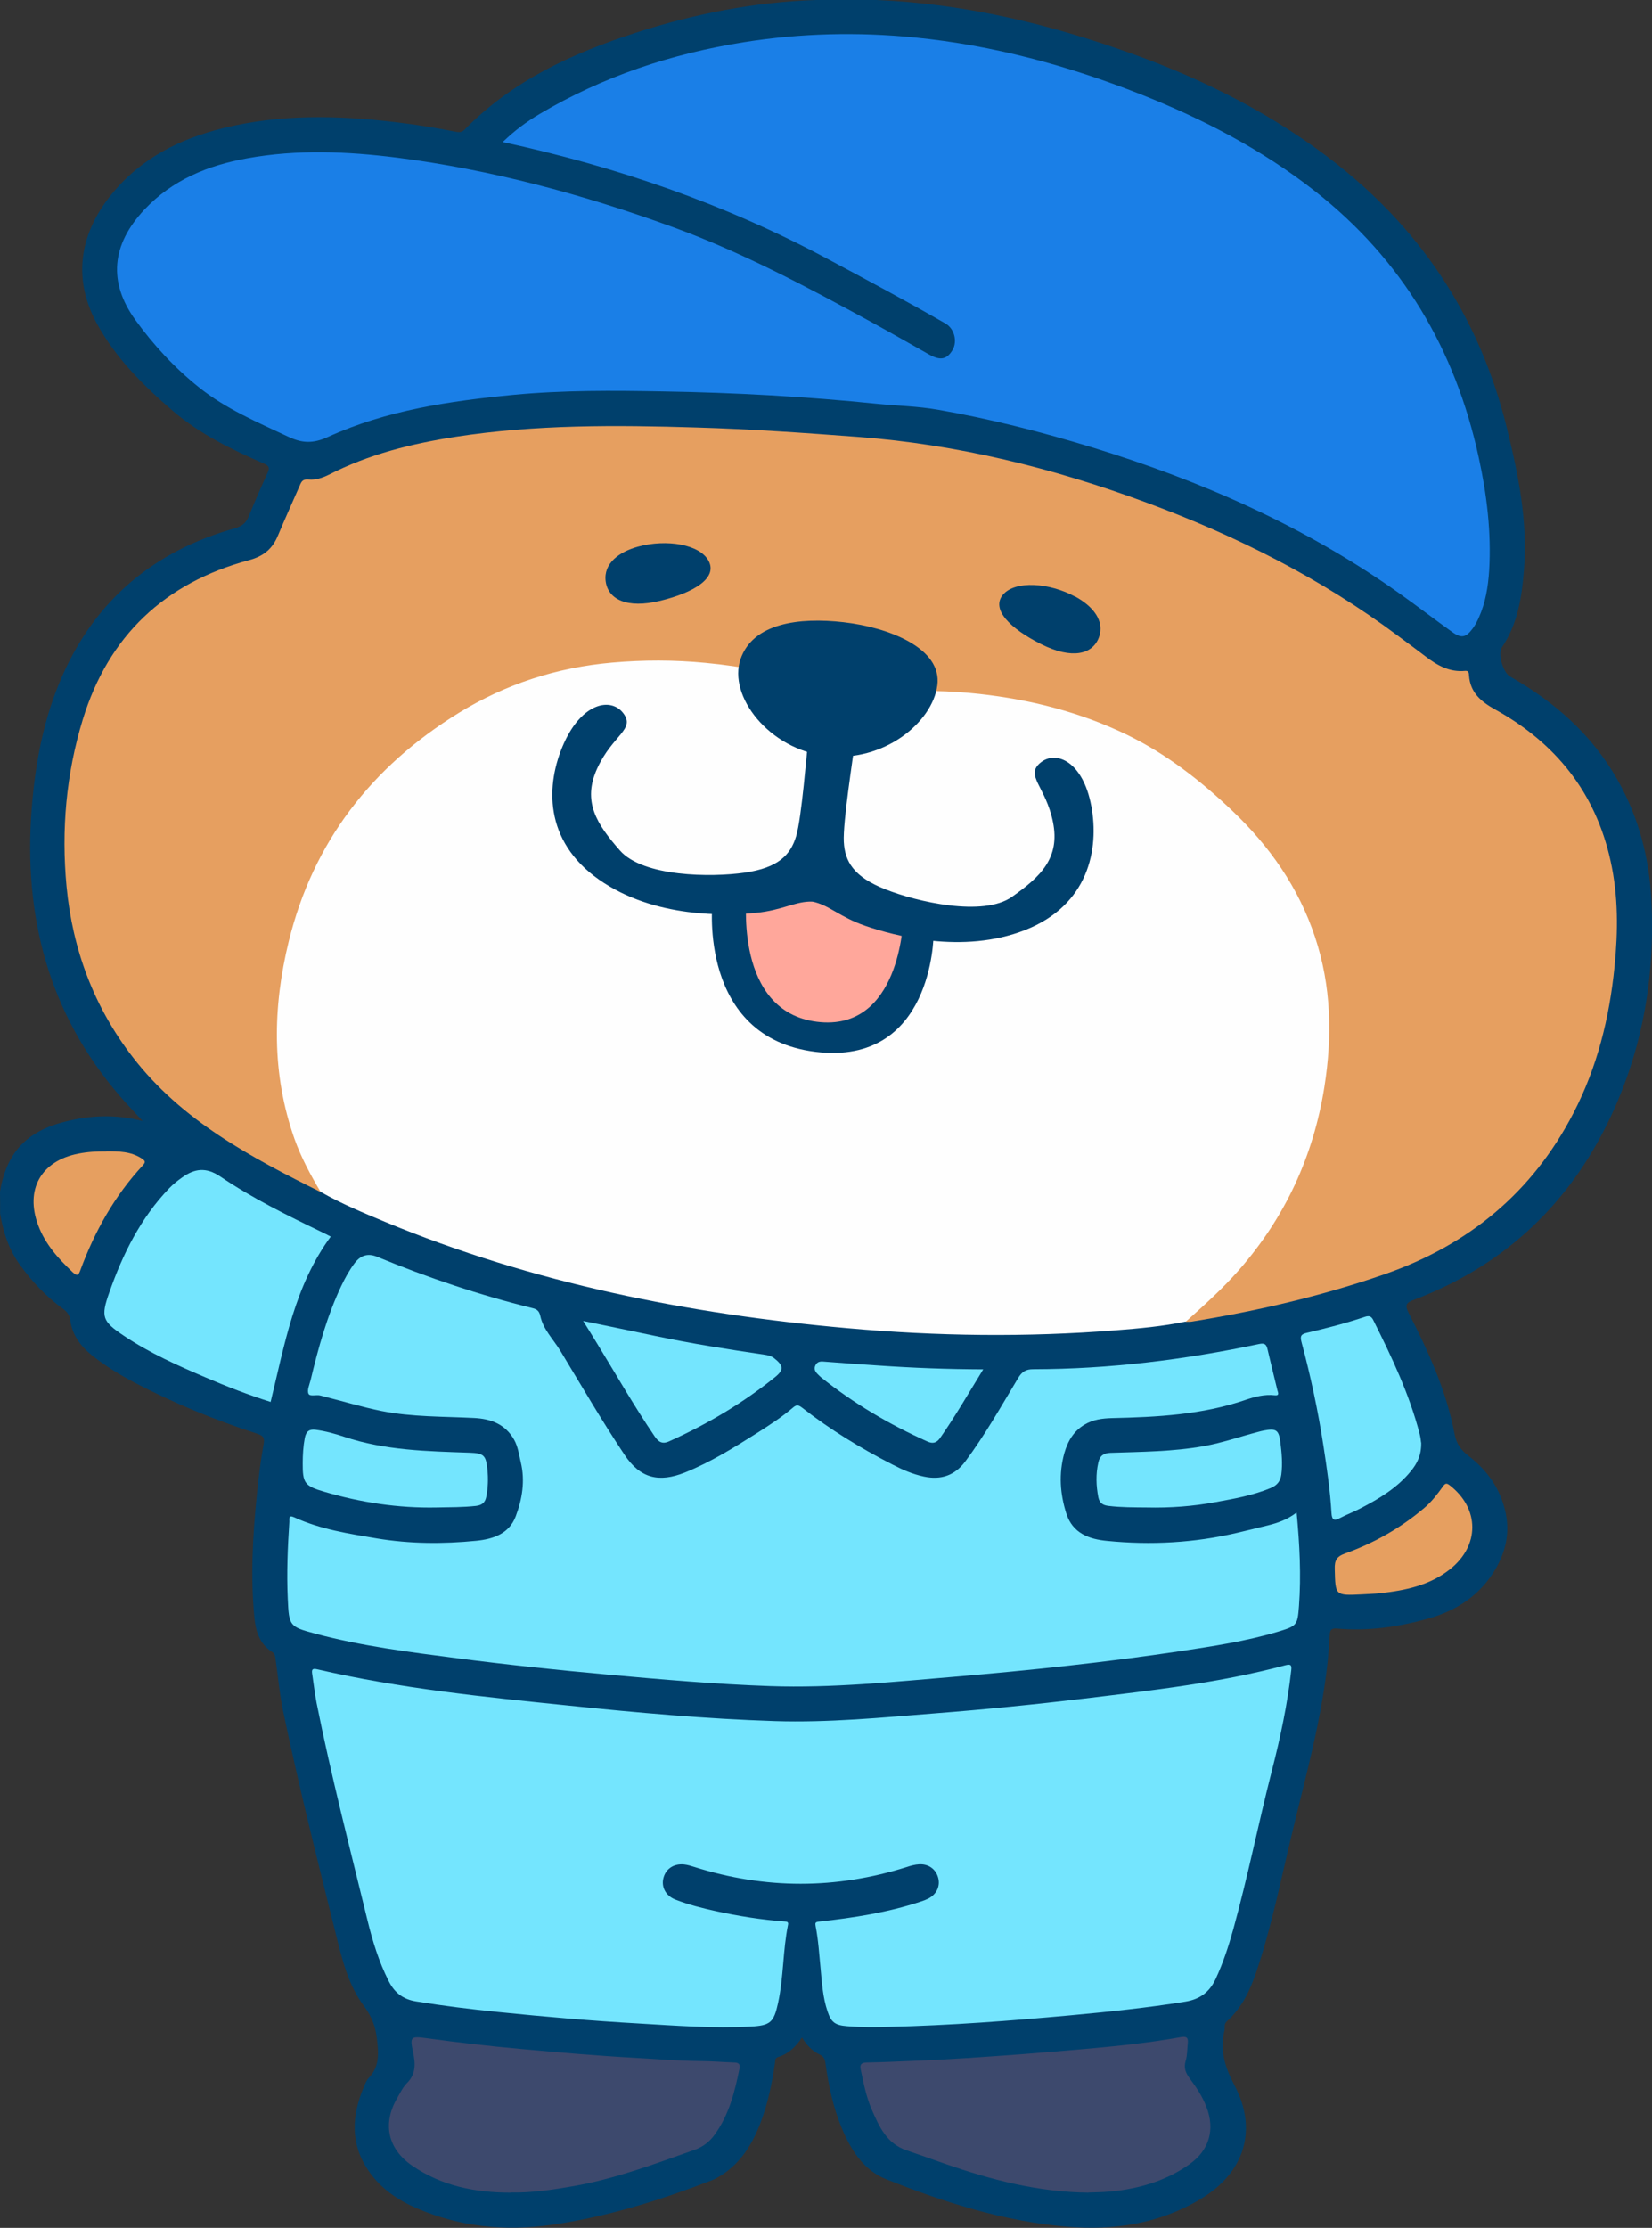
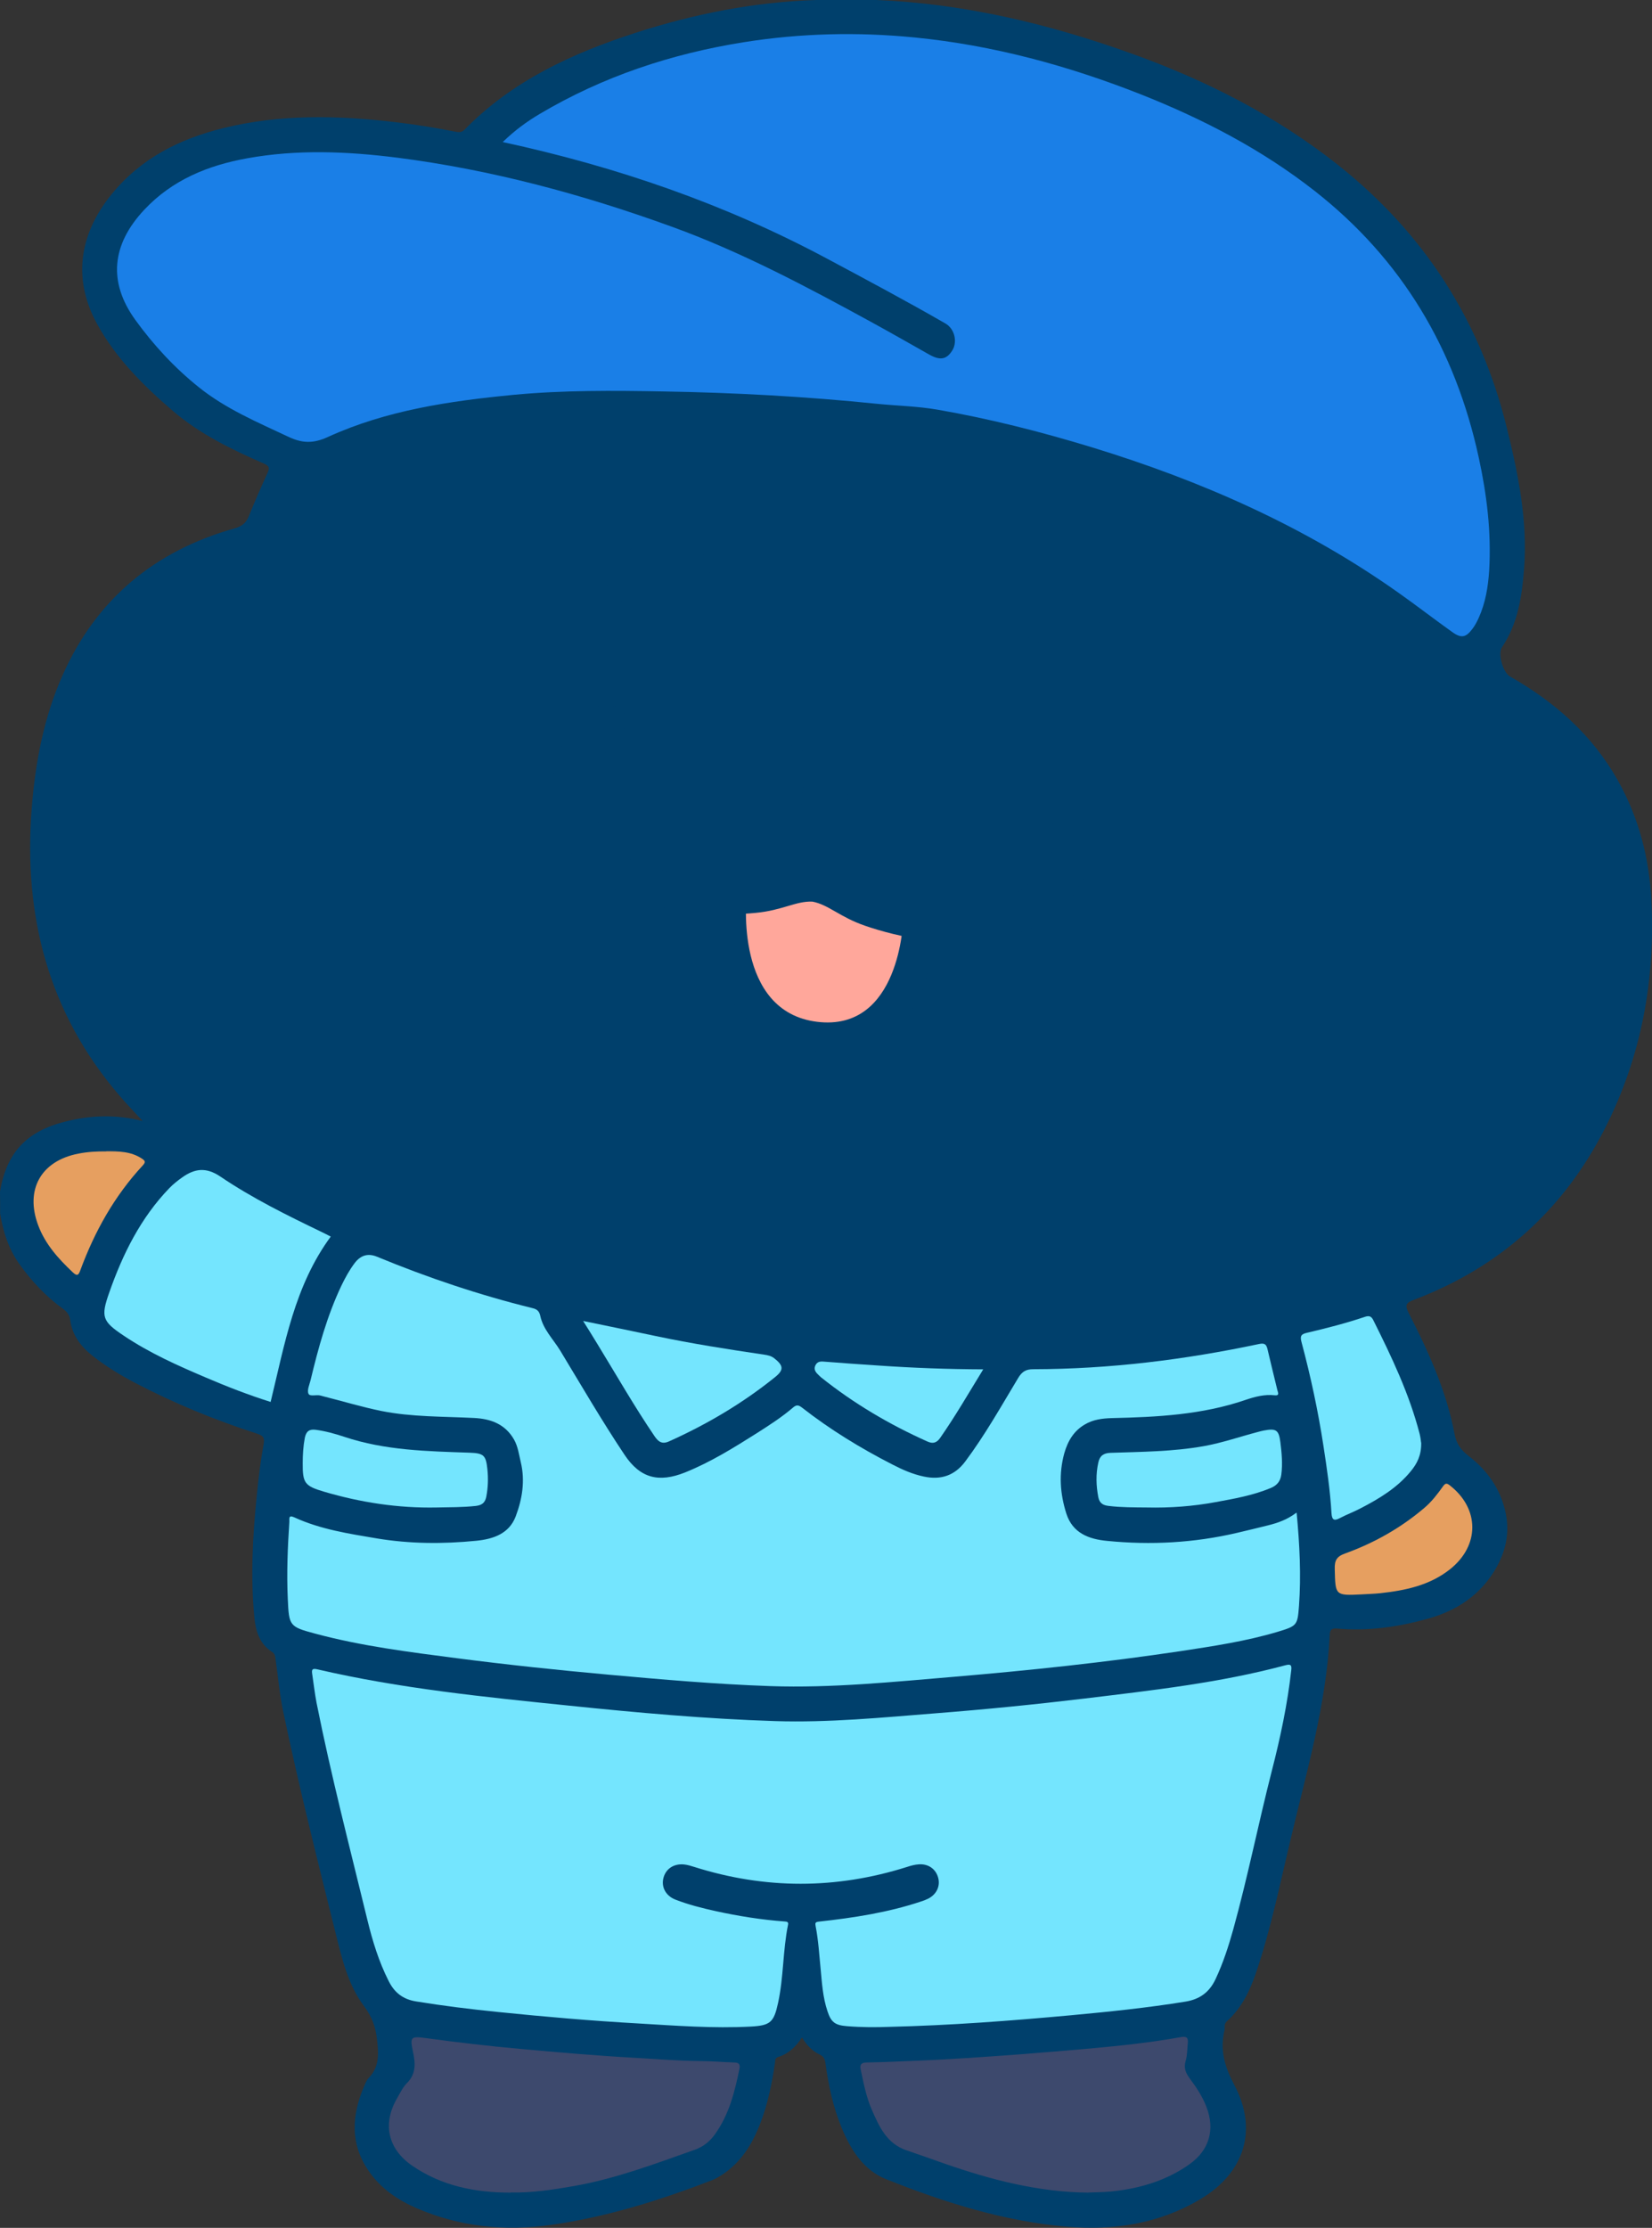
<svg xmlns="http://www.w3.org/2000/svg" id="_レイヤー_2" width="126.12" height="170" viewBox="0 0 126.12 170">
  <rect x="0" y="0" width="126.12" height="170" fill="#333333" stroke="none" />
  <defs>
    <style>.cls-1{fill:#00406c;}.cls-2{fill:#ffa79b;}.cls-3{fill:#1a7fe7;}.cls-4{fill:#e69f60;}.cls-5{fill:#74e5fe;}.cls-6{fill:#3d496d;}.cls-7{fill:#fefefe;}</style>
  </defs>
  <g id="_コンテンツ">
    <g>
      <g id="body">
        <path class="cls-1" d="M.01,92.57c0-.55,0-1.1-.01-1.64,.5-3,2.05-4.62,5-5.35,1.92-.48,3.82-.56,5.89-.04-.64-.7-1.2-1.27-1.72-1.88-5.47-6.33-7.39-13.76-6.75-21.96,.27-3.5,.92-6.94,2.35-10.16,2.58-5.82,7.03-9.5,13.13-11.22,.54-.15,.88-.39,1.09-.92,.45-1.11,.93-2.21,1.43-3.3,.18-.39,.14-.54-.26-.72-2.47-1.08-4.91-2.26-6.97-4.03-2.25-1.93-4.37-4.04-5.8-6.67-1.74-3.2-1.5-6.63,1.14-9.87,2.22-2.72,5.15-4.2,8.5-5.03,4.36-1.08,8.74-.98,13.14-.46,1.53,.18,3.04,.42,4.55,.72,.26,.05,.51,.1,.74-.14,3.63-3.72,8.2-5.82,13.04-7.39C52.99,1.06,57.59,.15,62.32,0c1.53,0,3.06,0,4.59,0,6.73,.28,13.2,1.83,19.51,4.1,5.66,2.03,10.98,4.73,15.72,8.48,6.58,5.21,10.88,11.89,12.89,20.04,.88,3.56,1.61,7.14,1.32,10.82-.16,2.08-.47,4.16-1.69,5.96-.33,.49,.09,1.92,.62,2.22,3.41,1.94,6.27,4.45,8.22,7.91,1.6,2.83,2.4,5.91,2.57,9.11,.32,6.1-.76,11.99-3.54,17.46-3.15,6.2-8.02,10.59-14.55,13.07-.6,.23-.77,.37-.43,1.03,1.5,2.93,2.87,5.93,3.49,9.19,.14,.76,.47,1.24,1.07,1.7,1.44,1.11,2.45,2.52,2.84,4.37,.32,1.54-.01,2.93-.75,4.22-1.17,2.03-3,3.24-5.24,3.85-2.25,.62-4.53,.95-6.87,.74-.35-.03-.55,.03-.57,.43-.26,5.4-1.79,10.55-3.02,15.77-.8,3.37-1.49,6.77-2.61,10.06-.47,1.38-1.09,2.68-2.2,3.68-.12,.11-.2,.23-.19,.4,0,.09,0,.18-.01,.27-.38,1.53,0,2.82,.76,4.25,1.77,3.35,.81,6.64-2.61,8.68-3.13,1.87-6.59,2.4-10.16,2.1-4.81-.4-9.37-1.85-13.82-3.62-1.74-.69-2.72-2.26-3.41-3.94-.65-1.57-1-3.23-1.23-4.9-.04-.31-.12-.52-.43-.67-.58-.27-1.01-.72-1.36-1.31-.47,.7-1.03,1.25-1.82,1.49-.27,.08-.22,.3-.25,.49-.23,1.54-.54,3.07-1.1,4.53-.62,1.63-1.51,3.08-3.03,4.03-.21,.13-.42,.25-.64,.34-3.99,1.54-8.06,2.82-12.31,3.42-3.54,.5-6.98,.15-10.27-1.27-1.46-.63-2.77-1.52-3.69-2.88-1.41-2.07-1.26-4.22-.33-6.41,.1-.22,.18-.47,.35-.64,.84-.86,.77-1.87,.64-2.97-.11-.96-.4-1.74-.99-2.52-1.21-1.61-1.67-3.58-2.15-5.49-1.4-5.63-2.82-11.26-4.01-16.94-.28-1.33-.4-2.68-.59-4.03-.03-.22-.04-.42-.27-.57-.96-.61-1.25-1.59-1.35-2.63-.3-3.1-.13-6.19,.18-9.27,.13-1.33,.29-2.66,.53-3.97,.09-.51-.08-.64-.5-.78-3.22-1.04-6.34-2.32-9.34-3.89-1.14-.6-2.24-1.27-3.26-2.08-.88-.71-1.52-1.56-1.67-2.71-.05-.38-.25-.63-.55-.85-1.29-.93-2.37-2.08-3.3-3.37-.86-1.19-1.28-2.53-1.51-3.95Z" />
-         <path class="cls-7" d="M90.54,100.84c-1.77,.37-3.56,.53-5.36,.67-6.83,.54-13.66,.45-20.48-.16-12.14-1.08-24-3.43-35.32-8.12-1.66-.69-3.32-1.38-4.88-2.27-.55-.42-.84-1.04-1.13-1.63-1.35-2.68-2.08-5.52-2.27-8.52-.29-4.57,.4-8.97,2.16-13.19,1.34-3.2,3.22-6.04,5.64-8.54,2.26-2.33,4.81-4.24,7.66-5.75,3-1.59,6.22-2.57,9.6-2.9,4.42-.43,8.81-.22,13.13,.87,.97,.24,1.93,.54,2.87,.9,.68,.25,1.11,.7,1.4,1.35,.29,.67,.45,1.39,.67,2.2,.39-.8,.8-1.43,1.22-2.06,.35-.52,.83-.77,1.43-.88,1.88-.34,3.78-.35,5.66-.23,2.27,.14,4.51,.46,6.74,.97,4.5,1.03,8.58,2.9,12.2,5.81,2.85,2.3,5.4,4.85,7.25,8.04,1.68,2.9,2.67,6.01,2.85,9.37,.39,7.37-1.67,13.94-6.34,19.67-1.19,1.45-2.51,2.77-3.94,3.99-.23,.19-.5,.29-.75,.43Z" />
-         <path class="cls-4" d="M90.54,100.84c1.39-1.24,2.78-2.49,4.02-3.9,3.55-4.04,5.71-8.71,6.55-14.01,.61-3.86,.53-7.67-.71-11.41-1.25-3.78-3.47-6.95-6.34-9.67-2.42-2.3-5.03-4.33-8.04-5.79-3.56-1.72-7.34-2.68-11.26-3.11-2.26-.25-4.52-.29-6.8-.14-1.35,.09-2.34,.53-2.94,1.79-.24,.52-.55,1-.88,1.58-.29-.98-.45-1.89-.84-2.73-.23-.49-.56-.82-1.07-1.02-2.7-1.05-5.51-1.58-8.37-1.85-2.38-.23-4.75-.23-7.13-.02-4.22,.37-8.14,1.64-11.74,3.86-6.62,4.09-11.09,9.82-12.95,17.43-1.23,5.03-1.31,10.08,.44,15.05,.51,1.43,1.23,2.76,2,4.06-5.34-2.66-10.6-5.44-14.35-10.3-2.96-3.83-4.59-8.2-5.05-13.01-.41-4.33-.03-8.6,1.24-12.75,1.96-6.39,6.26-10.43,12.7-12.16,1.08-.29,1.76-.84,2.18-1.83,.54-1.29,1.12-2.57,1.68-3.85,.13-.31,.22-.52,.7-.47,.5,.05,1.05-.13,1.53-.37,3.05-1.56,6.32-2.37,9.67-2.89,6.11-.94,12.25-.9,18.4-.71,4.12,.12,8.23,.41,12.34,.72,7.58,.57,14.87,2.37,21.98,5,6.86,2.53,13.35,5.79,19.23,10.18,.7,.52,1.4,1.03,2.09,1.56,.9,.69,1.85,1.23,3.04,1.11,.28-.03,.28,.21,.29,.36,.1,1.31,.92,1.99,2,2.59,4.62,2.56,7.67,6.35,8.81,11.57,.59,2.66,.57,5.35,.3,8.05-.39,3.91-1.32,7.67-3.14,11.18-3.13,6.05-8,10.06-14.41,12.29-4.81,1.67-9.74,2.81-14.75,3.62-.15,.02-.31,.01-.47,.01Z" />
        <path class="cls-3" d="M38.39,10.83c.93-.9,1.84-1.56,2.82-2.14,4.83-2.86,10.05-4.59,15.58-5.47,4.34-.69,8.69-.79,13.05-.36,5.97,.59,11.71,2.15,17.28,4.35,4.74,1.88,9.23,4.21,13.26,7.37,6.67,5.23,10.72,12.08,12.51,20.32,.62,2.84,.97,5.7,.8,8.62-.08,1.25-.28,2.48-.8,3.63-.13,.28-.27,.56-.46,.81-.51,.69-.86,.77-1.56,.27-1.36-.97-2.68-1.99-4.05-2.96-7.17-5.09-15.1-8.58-23.47-11.14-3.87-1.18-7.8-2.18-11.78-2.87-1.49-.26-3.03-.29-4.55-.44-5.45-.56-10.92-.86-16.4-.95-3.81-.07-7.62-.1-11.42,.26-4.86,.47-9.69,1.17-14.18,3.22-1.09,.5-1.93,.48-2.96,0-2.38-1.12-4.81-2.14-6.88-3.8-1.85-1.48-3.46-3.22-4.85-5.14-2.08-2.88-1.82-5.73,.68-8.4,2.14-2.28,4.86-3.39,7.86-3.93,3.81-.69,7.62-.53,11.44-.05,7.2,.92,14.17,2.8,20.98,5.27,5.3,1.92,10.28,4.57,15.22,7.27,1.48,.81,2.95,1.65,4.42,2.48,.85,.48,1.35,.39,1.79-.34,.39-.67,.14-1.64-.55-2.03-2.99-1.72-6.03-3.34-9.08-4.97-7.77-4.15-16.01-6.99-24.71-8.87Z" />
        <path class="cls-5" d="M67.94,154.66c-1.09,.04-2.18,.04-3.27-.05-.91-.07-1.22-.29-1.5-1.15-.35-1.04-.42-2.14-.52-3.22-.11-1.09-.17-2.18-.38-3.25-.04-.24-.05-.33,.26-.36,2.63-.29,5.25-.69,7.77-1.53,.19-.06,.38-.13,.56-.22,.65-.33,.94-.97,.76-1.61-.18-.65-.74-1.06-1.47-1.01-.31,.02-.61,.1-.91,.2-5.41,1.71-10.82,1.71-16.23,0-.25-.08-.51-.16-.78-.19-.79-.08-1.4,.33-1.58,1.03-.18,.68,.17,1.36,.91,1.65,1,.39,2.04,.65,3.08,.88,1.74,.38,3.49,.66,5.26,.79,.19,.01,.31,.04,.26,.26-.4,1.97-.33,3.99-.76,5.96-.32,1.48-.59,1.72-2.09,1.8-2.88,.15-5.75-.07-8.61-.24-3.56-.2-7.11-.51-10.65-.87-2.1-.21-4.2-.47-6.29-.81-.99-.16-1.65-.67-2.09-1.56-.75-1.48-1.23-3.05-1.62-4.65-1.34-5.51-2.77-11-3.88-16.56-.14-.72-.22-1.45-.33-2.18-.05-.31-.05-.5,.39-.39,6.33,1.47,12.77,2.11,19.21,2.77,5.23,.54,10.46,1.01,15.72,1.18,4.08,.13,8.15-.27,12.21-.59,3.84-.3,7.67-.68,11.5-1.14,5.12-.62,10.26-1.19,15.26-2.53,.39-.1,.5-.04,.45,.38-.29,2.59-.83,5.14-1.48,7.66-1.03,4.03-1.84,8.11-2.95,12.12-.36,1.29-.77,2.55-1.34,3.77-.47,1.01-1.2,1.56-2.33,1.74-2.9,.47-5.83,.77-8.75,1.04-4.59,.42-9.19,.77-13.8,.88Z" />
        <path class="cls-5" d="M98.99,115.43c.23,2.44,.35,4.77,.18,7.11-.11,1.5-.16,1.53-1.64,1.98-2.42,.72-4.9,1.09-7.39,1.47-5.75,.86-11.53,1.47-17.32,1.96-4.66,.39-9.32,.87-14.01,.71-4.12-.14-8.22-.5-12.33-.87-3.88-.35-7.76-.76-11.62-1.26-3.62-.47-7.24-.92-10.78-1.87-1.99-.53-2.02-.59-2.11-2.66-.09-1.96-.01-3.92,.12-5.88,.01-.21-.09-.55,.37-.34,2,.92,4.17,1.25,6.31,1.61,2.52,.42,5.06,.43,7.59,.18,1.3-.13,2.51-.54,3.01-1.86,.5-1.32,.73-2.71,.39-4.13-.14-.58-.21-1.18-.51-1.72-.68-1.2-1.79-1.6-3.07-1.66-2.36-.12-4.73-.07-7.05-.53-1.48-.3-2.93-.74-4.4-1.11-.09-.02-.17-.05-.26-.07-.31-.09-.81,.1-.92-.14-.12-.27,.07-.68,.16-1.03,.59-2.47,1.26-4.91,2.35-7.21,.29-.6,.61-1.19,1.01-1.72,.45-.6,1.01-.78,1.7-.5,3.87,1.6,7.83,2.93,11.89,3.93,.34,.08,.51,.23,.59,.6,.22,1.03,.99,1.77,1.52,2.64,1.61,2.66,3.18,5.36,4.91,7.95,1.2,1.8,2.62,2.14,4.61,1.35,1.97-.79,3.76-1.91,5.55-3.04,.94-.6,1.87-1.2,2.72-1.93,.27-.23,.43-.16,.67,.02,2.15,1.68,4.46,3.09,6.88,4.33,.77,.4,1.56,.75,2.42,.93,1.31,.28,2.36-.08,3.16-1.15,1.51-2.02,2.74-4.21,4.04-6.37,.29-.48,.58-.67,1.15-.67,5.81-.01,11.55-.72,17.22-1.92,.45-.1,.58,.02,.67,.41,.24,1.04,.5,2.07,.75,3.11,.04,.17,.19,.43-.2,.39-.78-.09-1.52,.11-2.23,.35-3.32,1.14-6.76,1.31-10.21,1.39-.72,.02-1.43,.11-2.05,.48-.85,.49-1.31,1.26-1.58,2.21-.43,1.57-.32,3.09,.16,4.6,.48,1.49,1.72,1.95,3.12,2.08,3.33,.33,6.63,.15,9.89-.61,.8-.19,1.6-.38,2.4-.58,.71-.18,1.41-.41,2.12-.94Z" />
        <path class="cls-6" d="M38.98,167.31c-2.69,0-5.25-.5-7.52-2.06-1.84-1.27-2.28-3.18-1.15-5.13,.23-.4,.44-.85,.76-1.17,.69-.69,.65-1.48,.47-2.33-.26-1.2-.19-1.26,.98-1.1,2.41,.33,4.83,.61,7.26,.83,2.87,.26,5.74,.51,8.62,.67,1.66,.1,3.32,.23,4.99,.25,.89,0,1.77,.08,2.66,.11,.32,0,.47,.12,.41,.44-.36,1.79-.8,3.55-1.9,5.07-.4,.55-.9,.93-1.52,1.15-3.03,1.07-6.04,2.21-9.23,2.77-1.6,.28-3.19,.52-4.82,.49Z" />
        <path class="cls-6" d="M83.12,167.31c-3.82-.03-7.45-.97-11.03-2.22-.96-.34-1.92-.68-2.89-1.01-1.5-.51-2.08-1.8-2.64-3.09-.43-.98-.63-2.03-.85-3.07-.08-.36,.03-.53,.43-.54,1.15-.02,2.31-.07,3.46-.12,2.75-.1,5.49-.3,8.23-.5,1.81-.14,3.62-.29,5.43-.45,2.29-.21,4.58-.45,6.85-.86,.49-.09,.62,.03,.57,.48-.05,.44-.03,.9-.16,1.32-.17,.57,.01,.95,.34,1.39,.49,.66,.94,1.34,1.24,2.12,.68,1.74,.22,3.32-1.3,4.39-1.65,1.17-3.51,1.76-5.5,2.02-.73,.1-1.46,.11-2.19,.13Z" />
        <path class="cls-5" d="M20.67,106.98c-1.68-.53-3.31-1.16-4.92-1.85-2.17-.92-4.32-1.88-6.29-3.2-1.65-1.1-1.78-1.43-1.12-3.3,1.03-2.94,2.4-5.7,4.59-7.97,.29-.3,.63-.57,.97-.81,.95-.68,1.82-.81,2.91-.08,2.45,1.66,5.11,2.97,7.77,4.25,.22,.1,.43,.22,.67,.34-2.77,3.76-3.52,8.23-4.59,12.62Z" />
        <path class="cls-5" d="M108.5,110.08c.02,.97-.32,1.61-.8,2.19-1.04,1.27-2.41,2.09-3.84,2.83-.51,.27-1.06,.47-1.57,.74-.47,.25-.61,.11-.64-.39-.1-1.71-.35-3.41-.61-5.1-.41-2.68-.98-5.33-1.68-7.95-.12-.45-.03-.6,.42-.7,1.49-.35,2.98-.73,4.43-1.22,.31-.1,.48-.05,.63,.25,1.4,2.8,2.75,5.63,3.54,8.68,.07,.28,.1,.57,.11,.66Z" />
        <path class="cls-5" d="M44.53,100.8c1.94,.4,3.74,.77,5.54,1.15,2.74,.58,5.51,1.01,8.28,1.42,.27,.04,.51,.09,.74,.26,.73,.57,.78,.9,.06,1.47-2.47,1.99-5.19,3.59-8.08,4.89-.54,.24-.82,.01-1.1-.4-1.55-2.28-2.92-4.68-4.36-7.03-.34-.55-.67-1.1-1.09-1.76Z" />
        <path class="cls-5" d="M87.56,115.03c-.98-.01-1.96,0-2.93-.12-.44-.05-.69-.22-.78-.66-.17-.88-.2-1.76,0-2.65,.11-.51,.39-.72,.93-.74,2.38-.08,4.76-.09,7.12-.51,1.4-.25,2.75-.72,4.12-1.08,.15-.04,.3-.08,.45-.11,.95-.18,1.16-.06,1.28,.9,.1,.81,.18,1.63,.07,2.46-.07,.54-.36,.84-.82,1.03-1.35,.56-2.77,.81-4.19,1.07-1.73,.32-3.48,.45-5.25,.41Z" />
        <path class="cls-5" d="M33.34,115.03c-2.94,.06-5.81-.38-8.62-1.21-1.46-.43-1.62-.66-1.61-2.17,0-.64,.04-1.29,.16-1.93,.1-.49,.33-.68,.82-.62,.75,.1,1.48,.3,2.2,.54,3.11,1.04,6.34,1.1,9.56,1.21,1.08,.04,1.25,.19,1.36,1.27,.07,.69,.05,1.38-.08,2.06-.08,.45-.3,.67-.79,.73-1,.11-2,.1-3,.12Z" />
        <path class="cls-4" d="M103.99,121.66c-2.07,.1-2.04,.1-2.09-1.93-.02-.65,.14-.96,.79-1.19,2.21-.8,4.24-1.94,6.04-3.47,.57-.48,1.01-1.06,1.44-1.66,.17-.24,.28-.25,.51-.07,2.29,1.78,2.3,4.61,0,6.42-1.55,1.22-3.39,1.6-5.29,1.81-.46,.05-.93,.06-1.4,.09Z" />
        <path class="cls-4" d="M8.11,87.85c.94,0,1.87,0,2.71,.55,.28,.18,.31,.28,.07,.54-2.15,2.32-3.66,5.02-4.75,7.97-.14,.39-.24,.5-.59,.17-1.09-1.03-2.09-2.13-2.63-3.57-1.03-2.73,.21-4.93,3.06-5.48,.7-.14,1.41-.18,2.13-.17Z" />
        <path class="cls-5" d="M75.07,104.48c-1.13,1.84-2.14,3.59-3.3,5.25-.27,.38-.56,.45-.96,.27-2.91-1.3-5.64-2.91-8.14-4.91-.09-.07-.16-.16-.24-.23-.18-.18-.31-.38-.19-.65,.13-.3,.36-.34,.66-.31,1.4,.11,2.79,.21,4.19,.3,2.61,.18,5.23,.28,7.98,.29Z" />
      </g>
      <g id="inside_outline">
        <path class="cls-1" d="M61.83,65.68l-7.44,3.23s-1.11,10.25,7.86,11.35c8.97,1.1,9.02-8.88,9.02-8.88l-9.43-5.69Z" />
      </g>
      <g id="inside">
        <path class="cls-2" d="M62.35,65.53l-5.35,2.89s-.97,8.77,5.38,9.55,6.57-7.75,6.57-7.75l-6.6-4.69Z" />
      </g>
      <g id="mouth">
        <path class="cls-1" d="M83.31,61.49c-.63-3.37-2.68-4.28-3.88-3.29-1.2,.99,.41,1.8,.96,4.54,.55,2.74-.95,4.16-3.14,5.7-2.19,1.54-7.25,.38-9.66-.58-2.41-.95-3.09-2.11-3.17-3.62-.08-1.5,.69-6.3,.88-7.87,.16-1.34-1.33-.48-1.77-.2-.36-.37-1.61-1.56-1.77-.22-.19,1.57-.55,6.42-.98,7.86-.43,1.44-1.37,2.41-3.93,2.78-2.56,.37-7.76,.32-9.52-1.69-1.77-2.01-2.9-3.74-1.73-6.28s2.92-2.95,1.99-4.19c-.93-1.24-3.14-.83-4.54,2.29-1.4,3.13-1.55,7.43,2.68,10.4,4.23,2.97,9.76,2.75,11.94,2.54,2.07-.19,3.1-.92,4.36-.86,1.24,.24,2.08,1.18,4.04,1.85,2.08,.71,7.4,2.21,12.21,.31,4.8-1.9,5.66-6.12,5.03-9.49Z" />
      </g>
      <g id="nose">
        <path class="cls-1" d="M64.41,47.48c-3.42-.39-6.92,.07-7.87,2.8-.99,2.84,2.19,6.91,6.56,7.41,4.36,.5,8.09-2.56,8.46-5.4,.37-2.84-3.73-4.42-7.15-4.81Z" />
      </g>
      <g id="eye">
        <path class="cls-1" d="M82.07,45.52c-1.97-1.06-4.57-1.24-5.5-.14-.93,1.11,.54,2.58,2.91,3.77,2.37,1.19,3.93,.78,4.41-.5,.48-1.28-.47-2.41-1.82-3.14Zm-33.35-3.81c-1.47,.4-2.66,1.29-2.48,2.65,.18,1.36,1.6,2.11,4.18,1.48s4.35-1.73,3.69-3.02-3.23-1.7-5.39-1.11Z" />
      </g>
    </g>
  </g>
</svg>